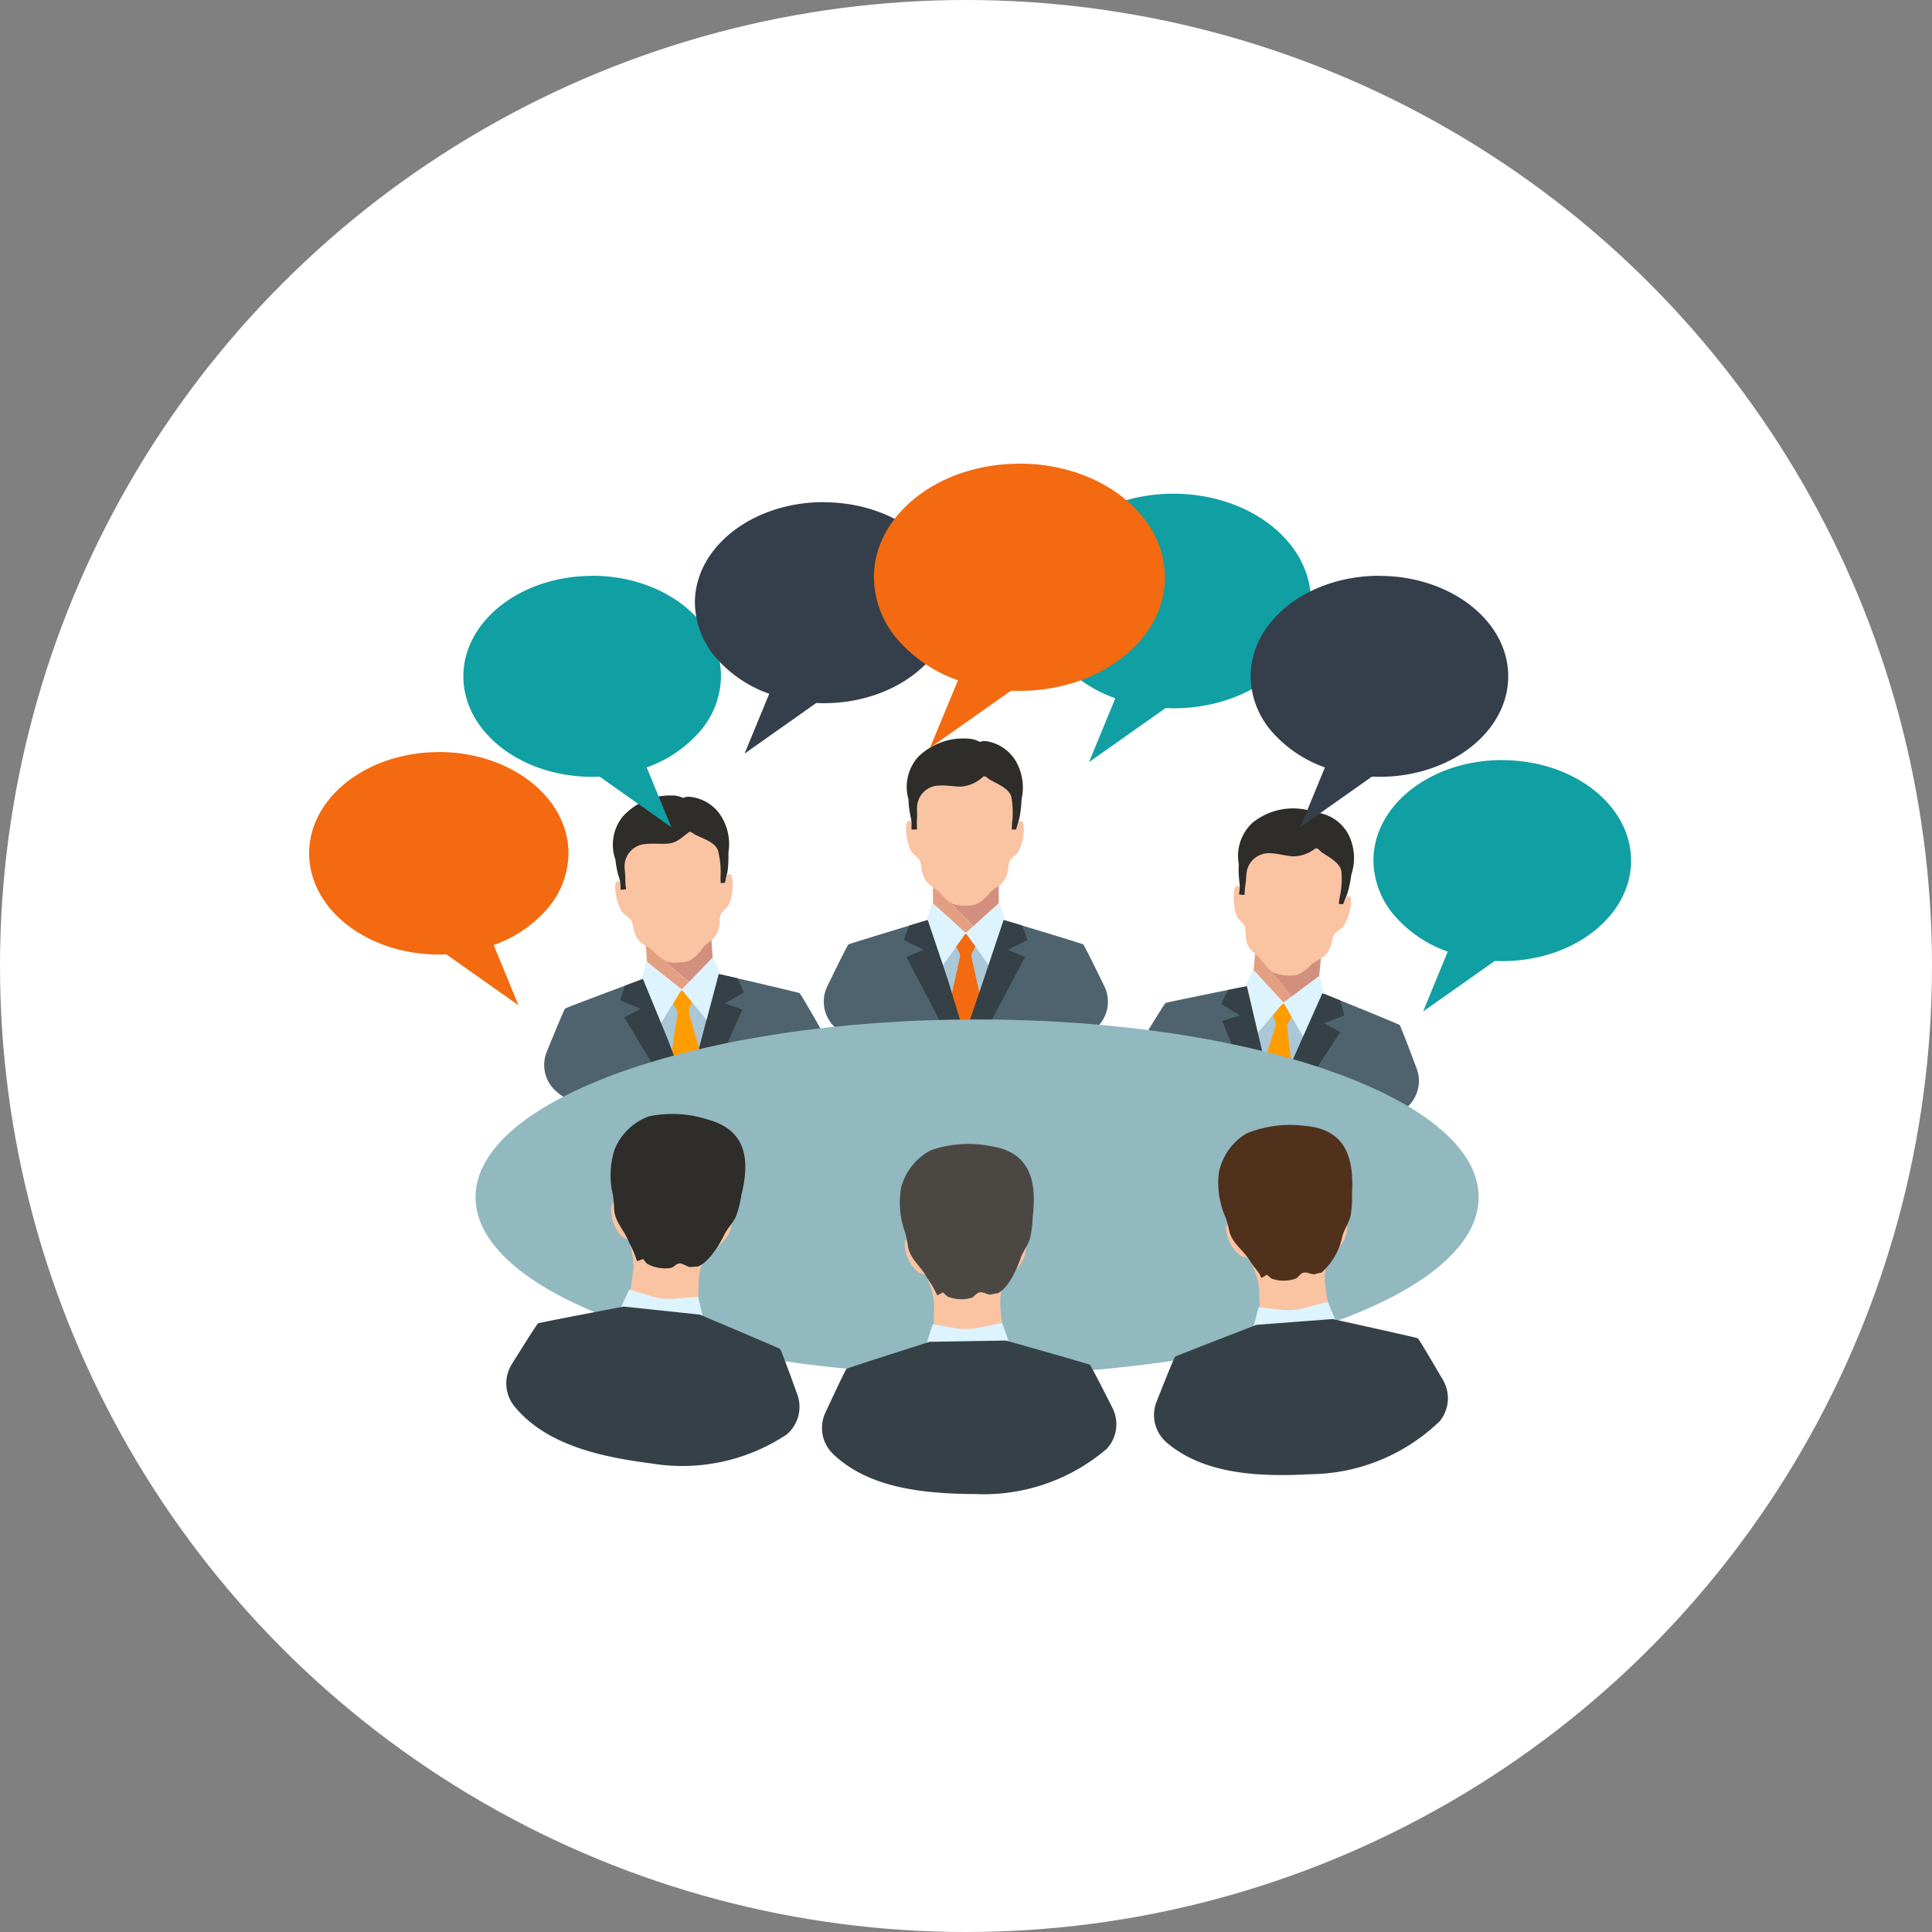
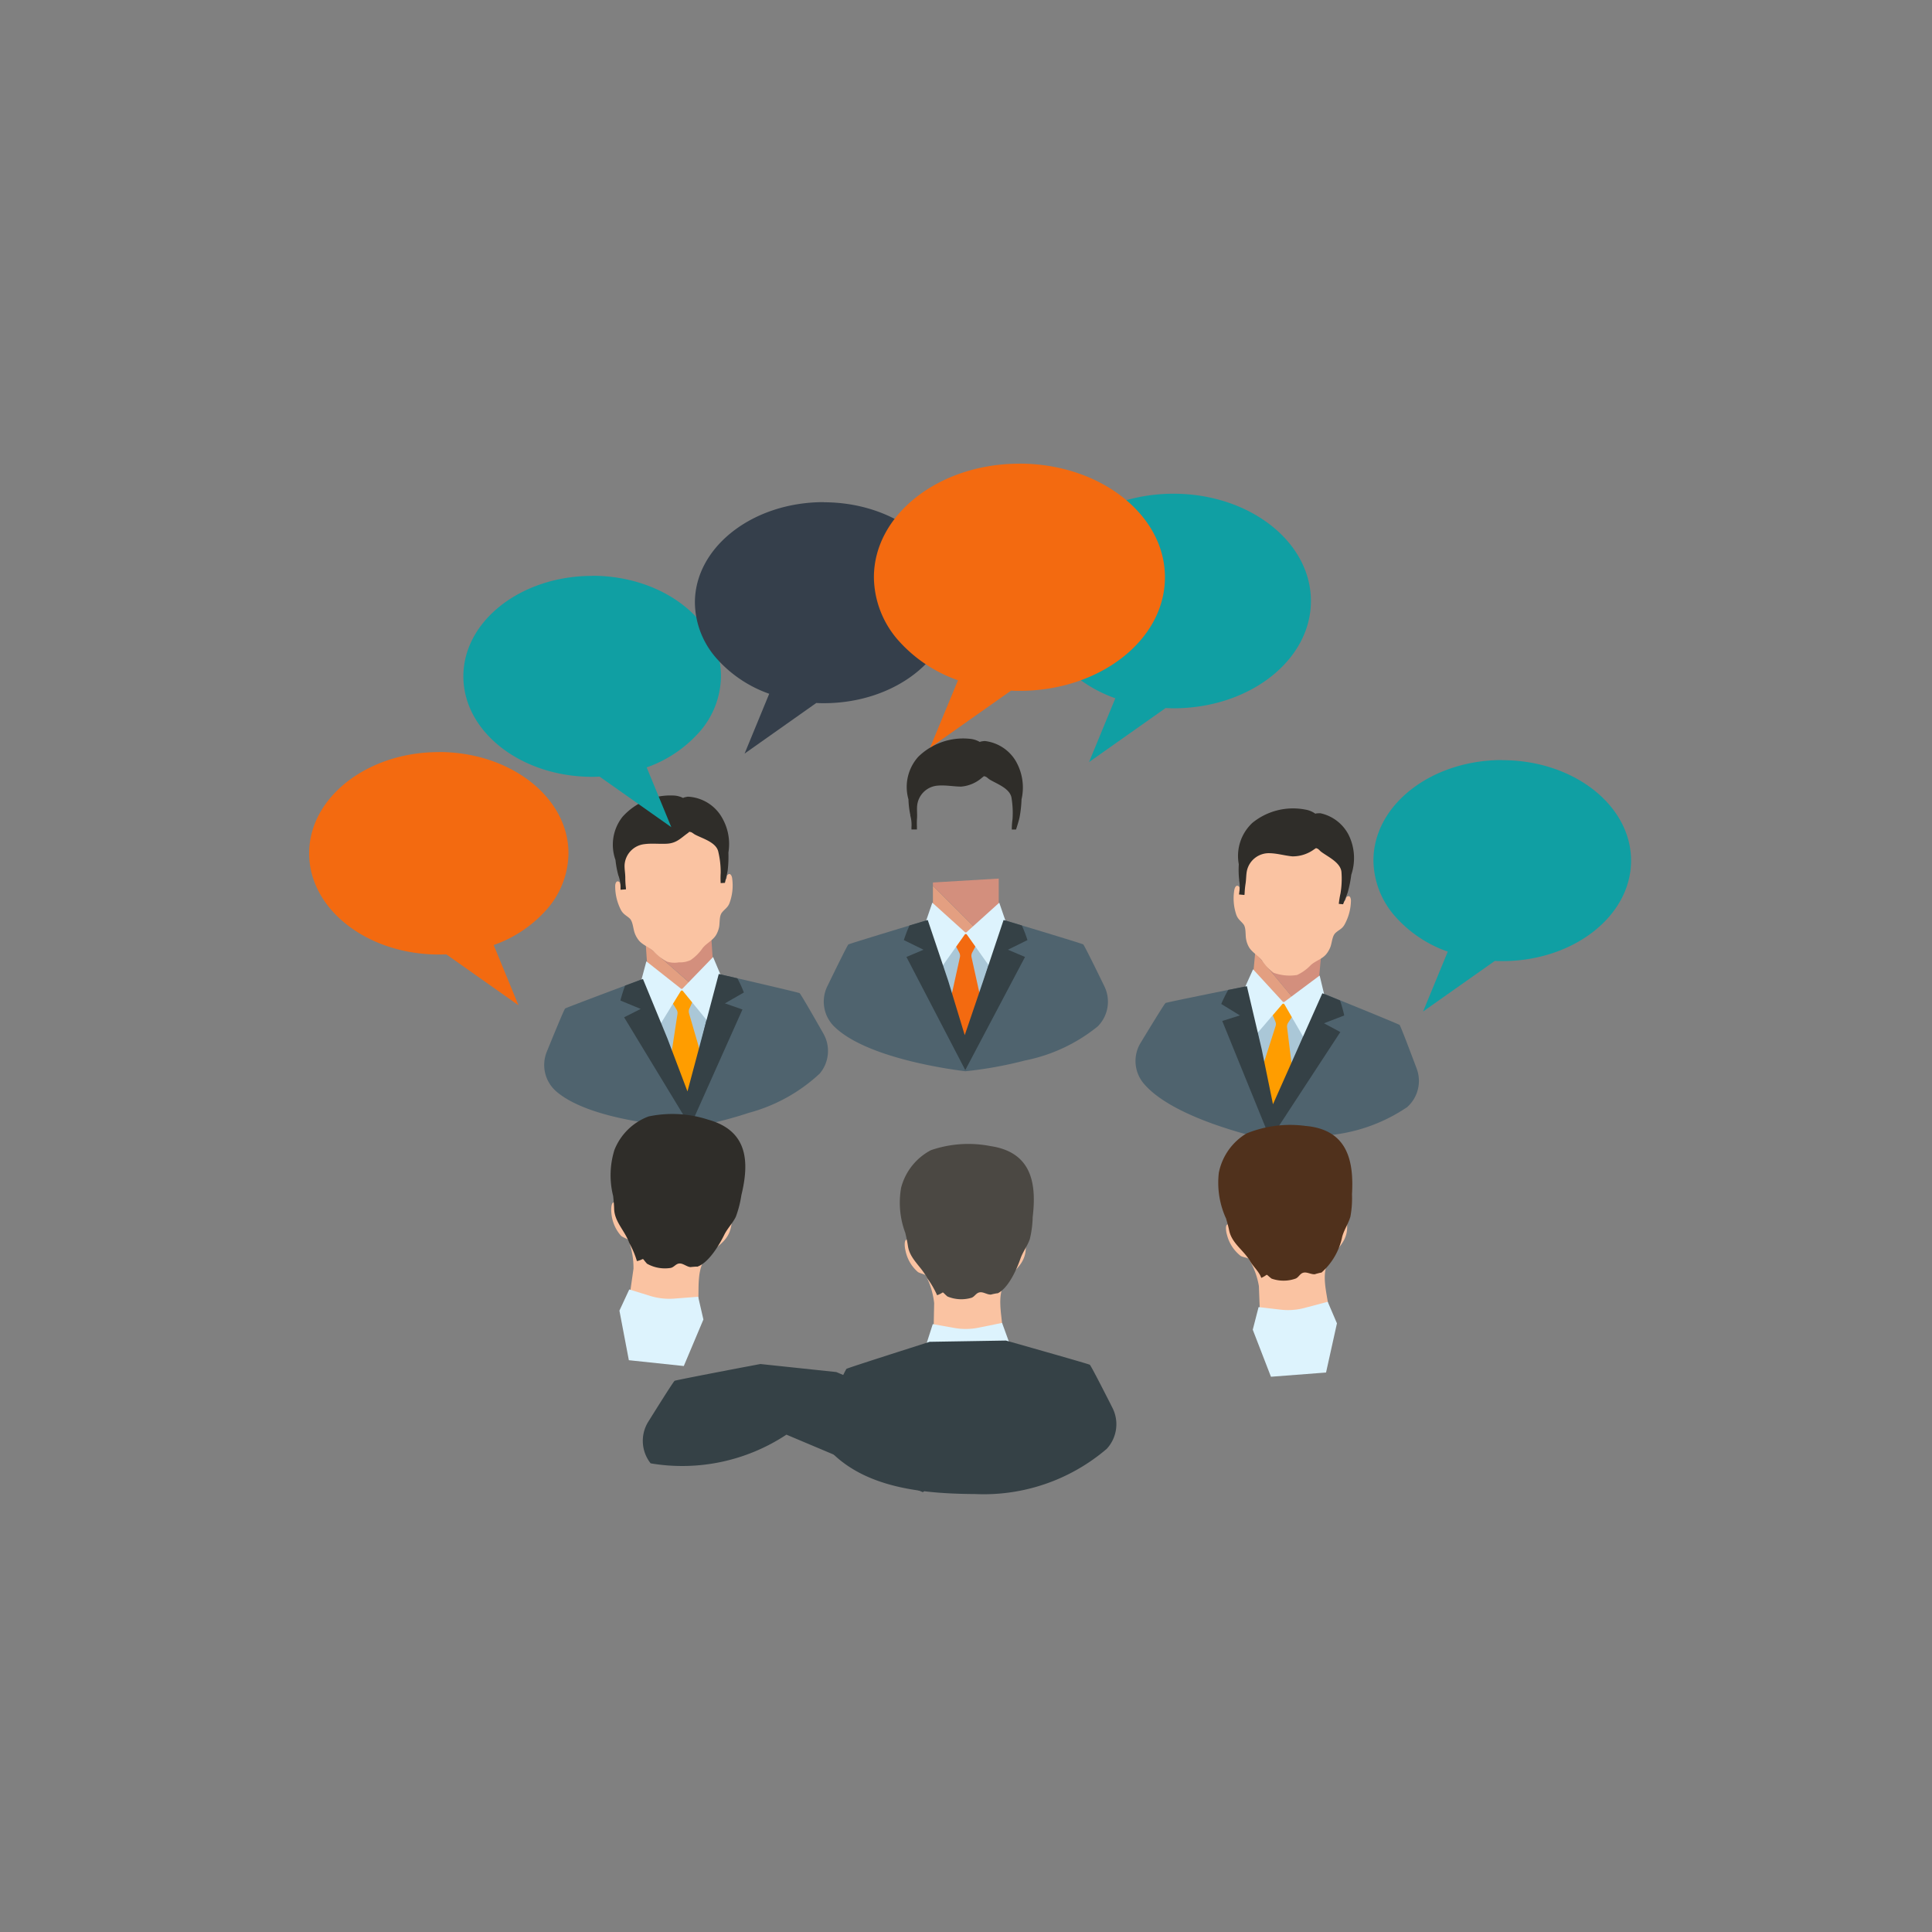
<svg xmlns="http://www.w3.org/2000/svg" width="75" height="75" viewBox="0 0 75 75">
  <rect x="0" y="0" width="75" height="75" fill="#808080" stroke="none" />
  <g id="Group_3542" data-name="Group 3542" transform="translate(4014 -11833)">
-     <circle id="Ellipse_92" data-name="Ellipse 92" cx="37.5" cy="37.5" r="37.5" transform="translate(-4014 11833)" fill="#fff" />
    <g id="Group_3467" data-name="Group 3467" transform="translate(-4068.926 11450.729)">
      <path id="Path_6999" data-name="Path 6999" d="M110.609,423.955l1.266,1.4.489-.46-1.657-1.992Z" transform="translate(-7.054 -3.655)" fill="#e39f81" />
      <path id="Path_7000" data-name="Path 7000" d="M113.3,422.84l-2.558-.086-.012.128,1.656,1.993.792-.745Z" transform="translate(-7.073 -3.631)" fill="#d38f7d" />
      <g id="Group_3465" data-name="Group 3465" transform="translate(99.006 413.628)">
        <path id="Path_7001" data-name="Path 7001" d="M114.282,420.091c0-.089-.03-.243-.154-.169-.055.034-.039.133-.091.16-.126.065-.119-.109-.12-.188,0-.3.157-.565.148-.857a1.124,1.124,0,0,0-.7-.884,1.827,1.827,0,0,0-1.175-.119,1.821,1.821,0,0,0-1.174-.1,1.121,1.121,0,0,0-.854.739c-.062.285.044.579-.013.871-.016.076-.043.25-.153.161-.047-.036-.013-.13-.06-.173-.109-.1-.169.048-.183.137a1.983,1.983,0,0,0,.081.964c.065.174.174.231.277.363s.068.405.1.575a.957.957,0,0,0,.117.32c.123.2.356.318.5.507a1.756,1.756,0,0,0,.453.479,1.824,1.824,0,0,0,.91.086,1.792,1.792,0,0,0,.534-.386c.177-.162.427-.227.584-.407a1,1,0,0,0,.174-.293c.064-.162.067-.426.2-.548s.242-.146.34-.305a1.987,1.987,0,0,0,.258-.933" transform="translate(-105.918 -416.471)" fill="#fac3a2" />
        <path id="Path_7002" data-name="Path 7002" d="M109.977,419.013a1.338,1.338,0,0,1,.007.462c0,.021-.008.055-.011.091l.211.02a.959.959,0,0,0,.009-.112,3.3,3.3,0,0,1,.036-.338c.024-.162.019-.33.051-.49a.871.871,0,0,1,.879-.682c.3.006.588.095.885.123a1.409,1.409,0,0,0,.854-.279c.08-.042.037-.052.115-.023.051.018.112.1.154.127.26.194.736.407.782.769a3.441,3.441,0,0,1-.037.85,3.327,3.327,0,0,0-.065.4l.166.015c.069-.166.16-.392.186-.48a4.765,4.765,0,0,0,.133-.666,2.03,2.03,0,0,0-.1-1.54,1.614,1.614,0,0,0-1.1-.847c-.017,0-.21,0-.188.023a.915.915,0,0,0-.392-.164,2.5,2.5,0,0,0-2.057.512,1.754,1.754,0,0,0-.53,1.609,3.576,3.576,0,0,0,.016.622" transform="translate(-105.955 -416.2)" fill="#2f2d29" />
        <path id="Path_7003" data-name="Path 7003" d="M110.36,426.57a16.733,16.733,0,0,1,1.348-1.27l.158.014,1.046,1.414-1.524,3.148Z" transform="translate(-106.02 -417.67)" fill="#aac7d7" />
        <path id="Path_7004" data-name="Path 7004" d="M112.237,428.1,112,426.179a.265.265,0,0,1,.04-.174l.186-.282a.049.049,0,0,0-.007-.053c-.055-.065-.109-.131-.163-.2a.437.437,0,0,1-.1-.143c-.016-.039-.054-.132-.112-.1s-.072.077-.107.116a1.1,1.1,0,0,1-.127.106c-.06.048-.118.1-.178.146a.049.049,0,0,0-.015.051l.129.312a.245.245,0,0,1,.007.178l-.591,1.847a.049.049,0,0,0,0,.027l.437,1.532a.046.046,0,0,0,.06.032.045.045,0,0,0,.063-.02l.714-1.423a.051.051,0,0,0,0-.029" transform="translate(-106.116 -417.657)" fill="#ff9d00" />
        <path id="Path_7005" data-name="Path 7005" d="M115.7,429.173a6.5,6.5,0,0,1-2.948,1.065,15.629,15.629,0,0,1-2.34.2c-.511-.112-3.8-.854-4.925-2.22a1.356,1.356,0,0,1-.1-1.567c.346-.572.923-1.515.964-1.539s1.5-.319,2.434-.51l.726-.146.044-.008.275,1.365.7,3.44,0-.029,1.149-2.765.728-1.746s.013.007.042.018l.685.278c.884.36,2.262.923,2.3.953s.428,1.065.664,1.692a1.363,1.363,0,0,1-.391,1.519" transform="translate(-105.184 -417.532)" fill="#4f636e" />
        <path id="Path_7006" data-name="Path 7006" d="M113.143,423.921l-1.366,1.019a.052.052,0,0,1-.068-.007l-1.151-1.254-.36.8.376,1.852,1.119-1.3a.051.051,0,0,1,.082.008l.859,1.485.713-1.752Z" transform="translate(-105.994 -417.408)" fill="#ddf3fd" />
        <path id="Path_7007" data-name="Path 7007" d="M113.142,425.9l.635.341-2.718,4.157-1.865-4.587.685-.216-.724-.444a5.111,5.111,0,0,1,.27-.544l.725-.146.319,1.357.254,1.078.44,2.148.9-2.023.247-.557.77-1.729.685.278a5.151,5.151,0,0,1,.164.584Z" transform="translate(-105.826 -417.534)" fill="#354146" />
      </g>
      <path id="Path_7008" data-name="Path 7008" d="M95.806,420.868l1.392,1.278.443-.5-1.835-1.831Z" transform="translate(-4.664 -3.156)" fill="#e39f81" />
      <path id="Path_7009" data-name="Path 7009" d="M98.361,419.479l-2.555.152v.128l1.836,1.83.719-.812Z" transform="translate(-4.664 -3.102)" fill="#d38f7d" />
      <g id="Group_3466" data-name="Group 3466" transform="translate(86.901 410.914)">
-         <path id="Path_7010" data-name="Path 7010" d="M99.121,416.648c0-.089-.053-.24-.169-.152-.053.038-.027.133-.076.166-.118.078-.129-.1-.138-.175-.029-.3.1-.577.068-.868a1.123,1.123,0,0,0-.782-.814,1.811,1.811,0,0,0-1.18-.008,1.809,1.809,0,0,0-1.179.008,1.123,1.123,0,0,0-.781.814c-.035.291.1.573.067.868-.008.077-.019.253-.138.175-.049-.033-.023-.128-.075-.166-.117-.088-.165.063-.169.152a2,2,0,0,0,.171.953c.081.168.2.215.309.336s.106.4.153.563a.984.984,0,0,0,.146.308c.14.195.384.283.544.46a1.813,1.813,0,0,0,.5.434,1.835,1.835,0,0,0,.914,0,1.829,1.829,0,0,0,.5-.434c.16-.177.4-.266.543-.46a.986.986,0,0,0,.147-.308c.046-.167.025-.43.153-.563s.228-.169.309-.336a1.986,1.986,0,0,0,.17-.953" transform="translate(-91.365 -413.244)" fill="#fac3a2" />
        <path id="Path_7011" data-name="Path 7011" d="M94.732,415.969a1.309,1.309,0,0,1,.049.457c0,.023,0,.056,0,.093h.212c0-.044,0-.086,0-.112a2.889,2.889,0,0,1,.005-.34c.009-.163-.013-.33.006-.493a.867.867,0,0,1,.81-.757c.3-.024.6.037.894.039a1.406,1.406,0,0,0,.824-.357c.078-.049.032-.056.112-.035.054.013.121.086.167.114.274.168.771.336.85.692a3.572,3.572,0,0,1,.043.851,2.752,2.752,0,0,0-.028.4h.165c.055-.17.125-.4.141-.495a4.759,4.759,0,0,0,.072-.676,2.051,2.051,0,0,0-.247-1.525,1.617,1.617,0,0,0-1.179-.739c-.016,0-.209.019-.185.042a.921.921,0,0,0-.4-.128,2.494,2.494,0,0,0-2,.7,1.754,1.754,0,0,0-.379,1.65,3.458,3.458,0,0,0,.075.62" transform="translate(-91.373 -412.963)" fill="#2f2d29" />
        <path id="Path_7012" data-name="Path 7012" d="M95.806,423.471a16.414,16.414,0,0,1,1.224-1.389h.157l1.173,1.309-1.223,3.275Z" transform="translate(-91.565 -414.436)" fill="#aac7d7" />
        <path id="Path_7013" data-name="Path 7013" d="M97.845,424.832l-.418-1.893a.268.268,0,0,1,.024-.179l.158-.3a.048.048,0,0,0-.011-.053l-.183-.182a.455.455,0,0,1-.115-.133c-.018-.039-.065-.127-.12-.088s-.064.083-.095.125a1.1,1.1,0,0,1-.117.116c-.055.055-.109.11-.164.162a.051.051,0,0,0-.011.053l.158.3a.258.258,0,0,1,.024.179l-.417,1.893a.044.044,0,0,0,0,.029l.578,1.484a.047.047,0,0,0,.062.025.047.047,0,0,0,.063-.025l.578-1.484a.05.05,0,0,0,0-.029" transform="translate(-91.687 -414.422)" fill="#f36a10" />
        <path id="Path_7014" data-name="Path 7014" d="M101.4,425.513a6.488,6.488,0,0,1-2.838,1.334,15.537,15.537,0,0,1-2.312.418c-.519-.064-3.861-.5-5.109-1.752a1.356,1.356,0,0,1-.25-1.55c.293-.6.78-1.6.818-1.622s1.462-.459,2.376-.735c.34-.1.609-.184.708-.213a.427.427,0,0,1,.044-.013l.4,1.336,1.011,3.357v-.028l.889-2.859.559-1.806.045.013c.1.029.369.11.706.213.915.276,2.339.708,2.377.735s.527,1.021.819,1.623a1.359,1.359,0,0,1-.247,1.55" transform="translate(-90.748 -414.322)" fill="#4f636e" />
        <path id="Path_7015" data-name="Path 7015" d="M98.322,420.594l-1.265,1.141a.052.052,0,0,1-.07,0l-1.264-1.141-.283.828.548,1.81.994-1.4a.051.051,0,0,1,.083,0l.994,1.4.547-1.81Z" transform="translate(-91.506 -414.195)" fill="#ddf3fd" />
        <path id="Path_7016" data-name="Path 7016" d="M98.5,422.55l.664.281-2.319,4.391-2.284-4.391.663-.281-.764-.374a5.522,5.522,0,0,1,.219-.567l.709-.213.445,1.322.353,1.049.638,2.1.714-2.1.194-.579.6-1.792.709.213a5.115,5.115,0,0,1,.218.567Z" transform="translate(-91.348 -414.325)" fill="#354146" />
      </g>
      <path id="Path_7017" data-name="Path 7017" d="M82.582,423.585l1.472,1.185.41-.53-1.951-1.707Z" transform="translate(-2.517 -3.595)" fill="#e39f81" />
      <path id="Path_7018" data-name="Path 7018" d="M85.042,422l-2.54.319.008.128,1.952,1.7.666-.859Z" transform="translate(-2.515 -3.509)" fill="#d38f7d" />
      <path id="Path_7019" data-name="Path 7019" d="M85.637,419.12c-.01-.089-.067-.236-.178-.14-.05.041-.018.135-.065.17-.113.085-.136-.088-.15-.164-.048-.294.066-.584.011-.871a1.122,1.122,0,0,0-.833-.761,1.824,1.824,0,0,0-1.178.07,1.816,1.816,0,0,0-1.176.086,1.122,1.122,0,0,0-.727.864c-.016.29.134.565.126.859,0,.079,0,.254-.127.184-.05-.029-.03-.127-.086-.162-.122-.079-.159.075-.158.163a1.992,1.992,0,0,0,.232.943c.094.161.21.2.332.314s.131.389.189.552a.973.973,0,0,0,.166.3c.152.184.4.257.574.422a1.8,1.8,0,0,0,.522.4.973.973,0,0,0,.46.028.954.954,0,0,0,.453-.088,1.8,1.8,0,0,0,.466-.466c.148-.185.385-.292.513-.493a.994.994,0,0,0,.125-.317c.036-.17,0-.431.114-.572s.218-.184.288-.356a1.977,1.977,0,0,0,.107-.963" transform="translate(-2.288 -2.748)" fill="#fac3a2" />
      <path id="Path_7020" data-name="Path 7020" d="M81.209,418.739a1.345,1.345,0,0,1,.08.454c0,.023,0,.056,0,.095l.211-.016a.864.864,0,0,0-.009-.112,3.277,3.277,0,0,1-.017-.34c0-.163-.034-.328-.028-.491a.868.868,0,0,1,.759-.81c.3-.042.6,0,.895-.019.367-.024.522-.212.8-.411.075-.053.028-.057.111-.041.053.009.124.076.173.1.286.152.792.288.893.636a3.419,3.419,0,0,1,.1.846,3.21,3.21,0,0,0,0,.4l.164-.01c.044-.177.1-.414.11-.5a4.762,4.762,0,0,0,.026-.678,2.035,2.035,0,0,0-.346-1.505,1.618,1.618,0,0,0-1.225-.662c-.015,0-.206.034-.18.054a.914.914,0,0,0-.413-.1,2.494,2.494,0,0,0-1.95.831,1.75,1.75,0,0,0-.27,1.671,3.6,3.6,0,0,0,.115.612" transform="translate(-2.274 -2.477)" fill="#2f2d29" />
      <path id="Path_7021" data-name="Path 7021" d="M82.77,426.166A16.821,16.821,0,0,1,83.9,424.7l.157-.01,1.258,1.23-1.008,3.349Z" transform="translate(-2.558 -3.943)" fill="#aac7d7" />
      <path id="Path_7022" data-name="Path 7022" d="M84.913,427.4l-.541-1.862a.27.27,0,0,1,.013-.179l.139-.307A.05.05,0,0,0,84.51,425c-.065-.056-.13-.112-.195-.17a.454.454,0,0,1-.124-.126c-.018-.036-.073-.12-.125-.079a.385.385,0,0,0-.086.129,1.035,1.035,0,0,1-.11.123l-.153.175a.046.046,0,0,0-.008.052l.178.287a.26.26,0,0,1,.036.175l-.292,1.916a.058.058,0,0,0,0,.029l.674,1.442a.047.047,0,0,0,.064.021.048.048,0,0,0,.062-.029l.478-1.52a.048.048,0,0,0,0-.027" transform="translate(-2.698 -3.931)" fill="#ff9d00" />
      <path id="Path_7023" data-name="Path 7023" d="M88.5,427.765a6.5,6.5,0,0,1-2.743,1.518,15.6,15.6,0,0,1-2.281.568c-.521-.029-3.886-.241-5.214-1.413a1.357,1.357,0,0,1-.349-1.531c.252-.621.672-1.643.709-1.672s1.431-.552,2.323-.887l.694-.26.042-.016.489,1.306,1.228,3.285,0-.028.7-2.911.44-1.841.045.011.721.166c.928.216,2.379.554,2.419.577s.592.984.922,1.566a1.361,1.361,0,0,1-.144,1.562" transform="translate(-1.758 -3.813)" fill="#4f636e" />
      <path id="Path_7024" data-name="Path 7024" d="M85.085,423.111,83.9,424.334a.051.051,0,0,1-.068,0l-1.337-1.056-.226.844.662,1.771.9-1.462a.051.051,0,0,1,.082,0L85,425.761l.426-1.841Z" transform="translate(-2.477 -3.688)" fill="#ddf3fd" />
      <path id="Path_7025" data-name="Path 7025" d="M85.394,425.037l.681.237-2.026,4.535-2.568-4.232.644-.325-.787-.325a5.4,5.4,0,0,1,.181-.579c.333-.123.6-.224.693-.258l.531,1.289.421,1.025.776,2.05.572-2.14.158-.588.485-1.83c.1.025.376.087.722.167a4.73,4.73,0,0,1,.253.551Z" transform="translate(-2.327 -3.815)" fill="#354146" />
-       <path id="Path_7026" data-name="Path 7026" d="M94.1,426c-10.753,0-19.47,3.087-19.47,6.9s8.717,6.894,19.47,6.894,19.471-3.087,19.471-6.894S104.853,426,94.1,426" transform="translate(-1.244 -4.154)" fill="#92b8c0" />
      <path id="Path_7027" data-name="Path 7027" d="M114.058,434.887c-.013-.091-.074-.242-.186-.144-.052.044-.018.142-.065.178-.117.091-.142-.09-.155-.169-.055-.3.06-.6,0-.9a1.691,1.691,0,0,0-1-1.011,1.879,1.879,0,0,0-1.22.086,1.9,1.9,0,0,0-1.219.1,1.412,1.412,0,0,0-.611,1.132c-.013.3.145.585.138.892,0,.081,0,.264-.127.192-.054-.03-.034-.132-.092-.168-.222-.138-.138.3-.112.372a1.5,1.5,0,0,0,.537.829c.083.049.262.065.314.115a3.032,3.032,0,0,1,.39,1.053l.046,1.228,1.539,1.211.418-.553.719-.9c-.052-.7-.4-1.545.11-2.155.408-.481.664-.712.579-1.384" transform="translate(-6.854 -5.248)" fill="#fac3a2" />
      <path id="Path_7028" data-name="Path 7028" d="M109.308,434.5c.046.154.092.316.128.49.106.5.569.763.818,1.195.116.2.361.42.425.639.315-.138.119-.187.4.027a1.4,1.4,0,0,0,.934,0c.126-.051.167-.2.309-.231s.3.078.449.061c-.033,0,.3-.086.24-.057a2.535,2.535,0,0,0,.811-1.4c.077-.276.241-.508.319-.78a3.95,3.95,0,0,0,.061-.868c.075-1.273-.158-2.506-1.8-2.651a4.49,4.49,0,0,0-2.3.294,2.3,2.3,0,0,0-1.069,1.522,3.339,3.339,0,0,0,.272,1.76" transform="translate(-6.792 -4.945)" fill="#50311c" />
      <path id="Path_7029" data-name="Path 7029" d="M113.522,439.071l-.909.241a2.474,2.474,0,0,1-.915.065l-.86-.1-.226.878.706,1.826,2.139-.164.423-1.909Z" transform="translate(-7.054 -6.265)" fill="#ddf3fd" />
-       <path id="Path_7030" data-name="Path 7030" d="M117.119,443.85a7.325,7.325,0,0,1-4.983,2.044c-1.882.1-4.116.051-5.614-1.238a1.406,1.406,0,0,1-.379-1.583c.255-.645.678-1.709.718-1.738s1.475-.588,2.4-.946c.343-.132.614-.237.714-.275l.044-.018,2.956-.225.046.011c.106.024.391.086.748.164.965.214,2.471.549,2.513.573s.624,1.013.973,1.612a1.407,1.407,0,0,1-.133,1.619" transform="translate(-6.317 -6.395)" fill="#354146" />
      <path id="Path_7031" data-name="Path 7031" d="M99.2,435.9c-.008-.094-.059-.247-.178-.157-.054.042-.026.138-.075.175-.122.082-.138-.1-.146-.179-.036-.305.1-.6.054-.9a1.678,1.678,0,0,0-.941-1.067,1.891,1.891,0,0,0-1.223.012,1.884,1.884,0,0,0-1.221.03,1.4,1.4,0,0,0-.678,1.094c-.032.3.112.593.085.9-.006.081-.015.262-.139.184-.051-.033-.026-.132-.082-.171-.212-.153-.154.288-.132.364a1.491,1.491,0,0,0,.486.859c.08.054.257.082.307.134a3.053,3.053,0,0,1,.326,1.073l-.025,1.228,1.465,1.3.449-.528.772-.857c-.013-.7-.314-1.565.235-2.144.435-.46.705-.672.659-1.347" transform="translate(-4.453 -5.395)" fill="#fac3a2" />
      <path id="Path_7032" data-name="Path 7032" d="M94.484,435.233c.037.157.073.32.1.5.075.5.522.794.745,1.239a3.67,3.67,0,0,1,.387.665c.325-.117.13-.18.4.049a1.4,1.4,0,0,0,.932.051c.129-.043.176-.189.323-.212s.293.1.444.087c-.034,0,.3-.07.241-.044.423-.192.752-.941.893-1.346.094-.271.27-.492.364-.759a3.963,3.963,0,0,0,.113-.863c.15-1.265-.013-2.511-1.638-2.752a4.472,4.472,0,0,0-2.313.159,2.3,2.3,0,0,0-1.156,1.454,3.336,3.336,0,0,0,.168,1.774" transform="translate(-4.411 -5.086)" fill="#4b4843" />
      <path id="Path_7033" data-name="Path 7033" d="M98.436,440.05l-.921.187a2.528,2.528,0,0,1-.916.012l-.854-.152-.277.862.6,1.865,2.142-.037.535-1.885Z" transform="translate(-4.609 -6.424)" fill="#ddf3fd" />
      <path id="Path_7034" data-name="Path 7034" d="M101.716,445.076a7.345,7.345,0,0,1-5.095,1.749c-1.885-.013-4.112-.19-5.531-1.566a1.4,1.4,0,0,1-.286-1.6c.293-.63.779-1.667.818-1.695s1.508-.5,2.449-.8l.73-.234a.463.463,0,0,0,.044-.015l2.964-.049.045.012.737.209c.953.271,2.434.692,2.475.719s.563,1.047.876,1.666a1.408,1.408,0,0,1-.228,1.608" transform="translate(-3.834 -6.555)" fill="#354146" />
      <path id="Path_7035" data-name="Path 7035" d="M85.581,434.786c0-.092-.027-.251-.158-.176-.057.035-.042.136-.095.163-.132.069-.124-.114-.124-.195,0-.306.169-.585.165-.887a1.685,1.685,0,0,0-.8-1.175,1.875,1.875,0,0,0-1.214-.135,1.87,1.87,0,0,0-1.217-.121,1.4,1.4,0,0,0-.8,1c-.069.3.038.6-.026.9-.015.079-.046.26-.159.166-.048-.038-.011-.133-.061-.18-.195-.177-.189.269-.177.346a1.512,1.512,0,0,0,.378.911c.074.065.247.113.288.169a3.08,3.08,0,0,1,.194,1.108l-.174,1.215,1.294,1.469.511-.47.871-.755c.072-.7-.122-1.592.5-2.1.488-.4.781-.581.818-1.258" transform="translate(-2.257 -5.157)" fill="#fac3a2" />
      <path id="Path_7036" data-name="Path 7036" d="M80.982,433.559c.017.159.034.325.039.5.014.506.421.853.585,1.322a3.549,3.549,0,0,1,.3.707c.336-.079.15-.164.39.1a1.412,1.412,0,0,0,.922.164c.132-.027.2-.168.344-.172s.279.131.43.141c-.034,0,.308-.033.245-.012.444-.14.862-.844,1.052-1.228.124-.258.328-.456.454-.709a4.139,4.139,0,0,0,.217-.842c.3-1.239.293-2.495-1.29-2.933a4.481,4.481,0,0,0-2.314-.124,2.283,2.283,0,0,0-1.324,1.3,3.31,3.31,0,0,0-.052,1.779" transform="translate(-2.254 -4.861)" fill="#2f2d29" />
      <path id="Path_7037" data-name="Path 7037" d="M84.349,438.784l-.937.072a2.539,2.539,0,0,1-.911-.1l-.827-.256-.382.823.366,1.924,2.133.226.761-1.806Z" transform="translate(-2.32 -6.173)" fill="#ddf3fd" />
-       <path id="Path_7038" data-name="Path 7038" d="M86.929,444.265a7.334,7.334,0,0,1-5.271,1.114c-1.868-.243-4.058-.69-5.3-2.23a1.405,1.405,0,0,1-.087-1.624c.367-.588.976-1.559,1.019-1.581s1.557-.314,2.528-.5c.362-.067.647-.122.753-.142l.047-.009,2.947.312.044.018c.1.044.368.155.706.3.911.385,2.33.986,2.368,1.017s.432,1.109.667,1.76a1.411,1.411,0,0,1-.423,1.569" transform="translate(-1.474 -6.301)" fill="#354146" />
+       <path id="Path_7038" data-name="Path 7038" d="M86.929,444.265a7.334,7.334,0,0,1-5.271,1.114a1.405,1.405,0,0,1-.087-1.624c.367-.588.976-1.559,1.019-1.581s1.557-.314,2.528-.5c.362-.067.647-.122.753-.142l.047-.009,2.947.312.044.018c.1.044.368.155.706.3.911.385,2.33.986,2.368,1.017s.432,1.109.667,1.76a1.411,1.411,0,0,1-.423,1.569" transform="translate(-1.474 -6.301)" fill="#354146" />
      <path id="Path_7039" data-name="Path 7039" d="M79.067,405.46c2.762,0,5,1.749,5,3.9a3.326,3.326,0,0,1-.854,2.184,4.919,4.919,0,0,1-2.03,1.356l.956,2.32-2.784-1.963c-.095.005-.191.008-.288.008-2.762,0-5-1.748-5-3.9s2.239-3.9,5-3.9" transform="translate(-1.153 -0.838)" fill="#109fa3" />
      <path id="Path_7040" data-name="Path 7040" d="M105.915,401.662c-2.947,0-5.335,1.866-5.335,4.165a3.543,3.543,0,0,0,.911,2.33,5.235,5.235,0,0,0,2.167,1.446l-1.02,2.476,2.969-2.095c.1,0,.205.008.309.008,2.947,0,5.335-1.863,5.335-4.165s-2.389-4.165-5.335-4.165" transform="translate(-5.435 -0.225)" fill="#109fa3" />
      <path id="Path_7041" data-name="Path 7041" d="M121.2,413.992c-2.762,0-5,1.747-5,3.9a3.321,3.321,0,0,0,.855,2.183,4.872,4.872,0,0,0,2.03,1.354l-.958,2.324,2.784-1.963c.1.005.193.007.29.007,2.762,0,5-1.749,5-3.9s-2.238-3.9-5-3.9" transform="translate(-7.957 -2.216)" fill="#109fa3" />
-       <path id="Path_7042" data-name="Path 7042" d="M115.514,405.46c-2.762,0-5,1.749-5,3.9a3.326,3.326,0,0,0,.854,2.184,4.913,4.913,0,0,0,2.03,1.356l-.956,2.32,2.782-1.963c.1.005.193.008.29.008,2.762,0,5-1.748,5-3.9s-2.238-3.9-5-3.9" transform="translate(-7.039 -0.838)" fill="#353f4b" />
      <path id="Path_7043" data-name="Path 7043" d="M89.786,402.051c-2.762,0-5,1.749-5,3.9a3.321,3.321,0,0,0,.855,2.183,4.892,4.892,0,0,0,2.03,1.356l-.956,2.322,2.782-1.964c.1.006.193.008.29.008,2.762,0,5-1.748,5-3.9s-2.238-3.9-5-3.9" transform="translate(-2.884 -0.287)" fill="#353f4b" />
      <path id="Path_7044" data-name="Path 7044" d="M98.722,400.271c-3.12,0-5.649,1.976-5.649,4.411a3.76,3.76,0,0,0,.964,2.467,5.533,5.533,0,0,0,2.3,1.53L95.251,411.3l3.144-2.218c.108.006.217.008.327.008,3.12,0,5.649-1.974,5.649-4.41s-2.529-4.411-5.649-4.411" transform="translate(-4.222 0)" fill="#f36a10" />
      <path id="Path_7045" data-name="Path 7045" d="M71.96,413.619c2.781,0,5.034,1.761,5.034,3.93a3.347,3.347,0,0,1-.86,2.2,4.918,4.918,0,0,1-2.043,1.363l.961,2.337-2.8-1.975c-.1.005-.193.006-.291.006-2.778,0-5.034-1.759-5.034-3.928s2.256-3.93,5.034-3.93" transform="translate(0 -2.155)" fill="#f36a10" />
    </g>
  </g>
</svg>